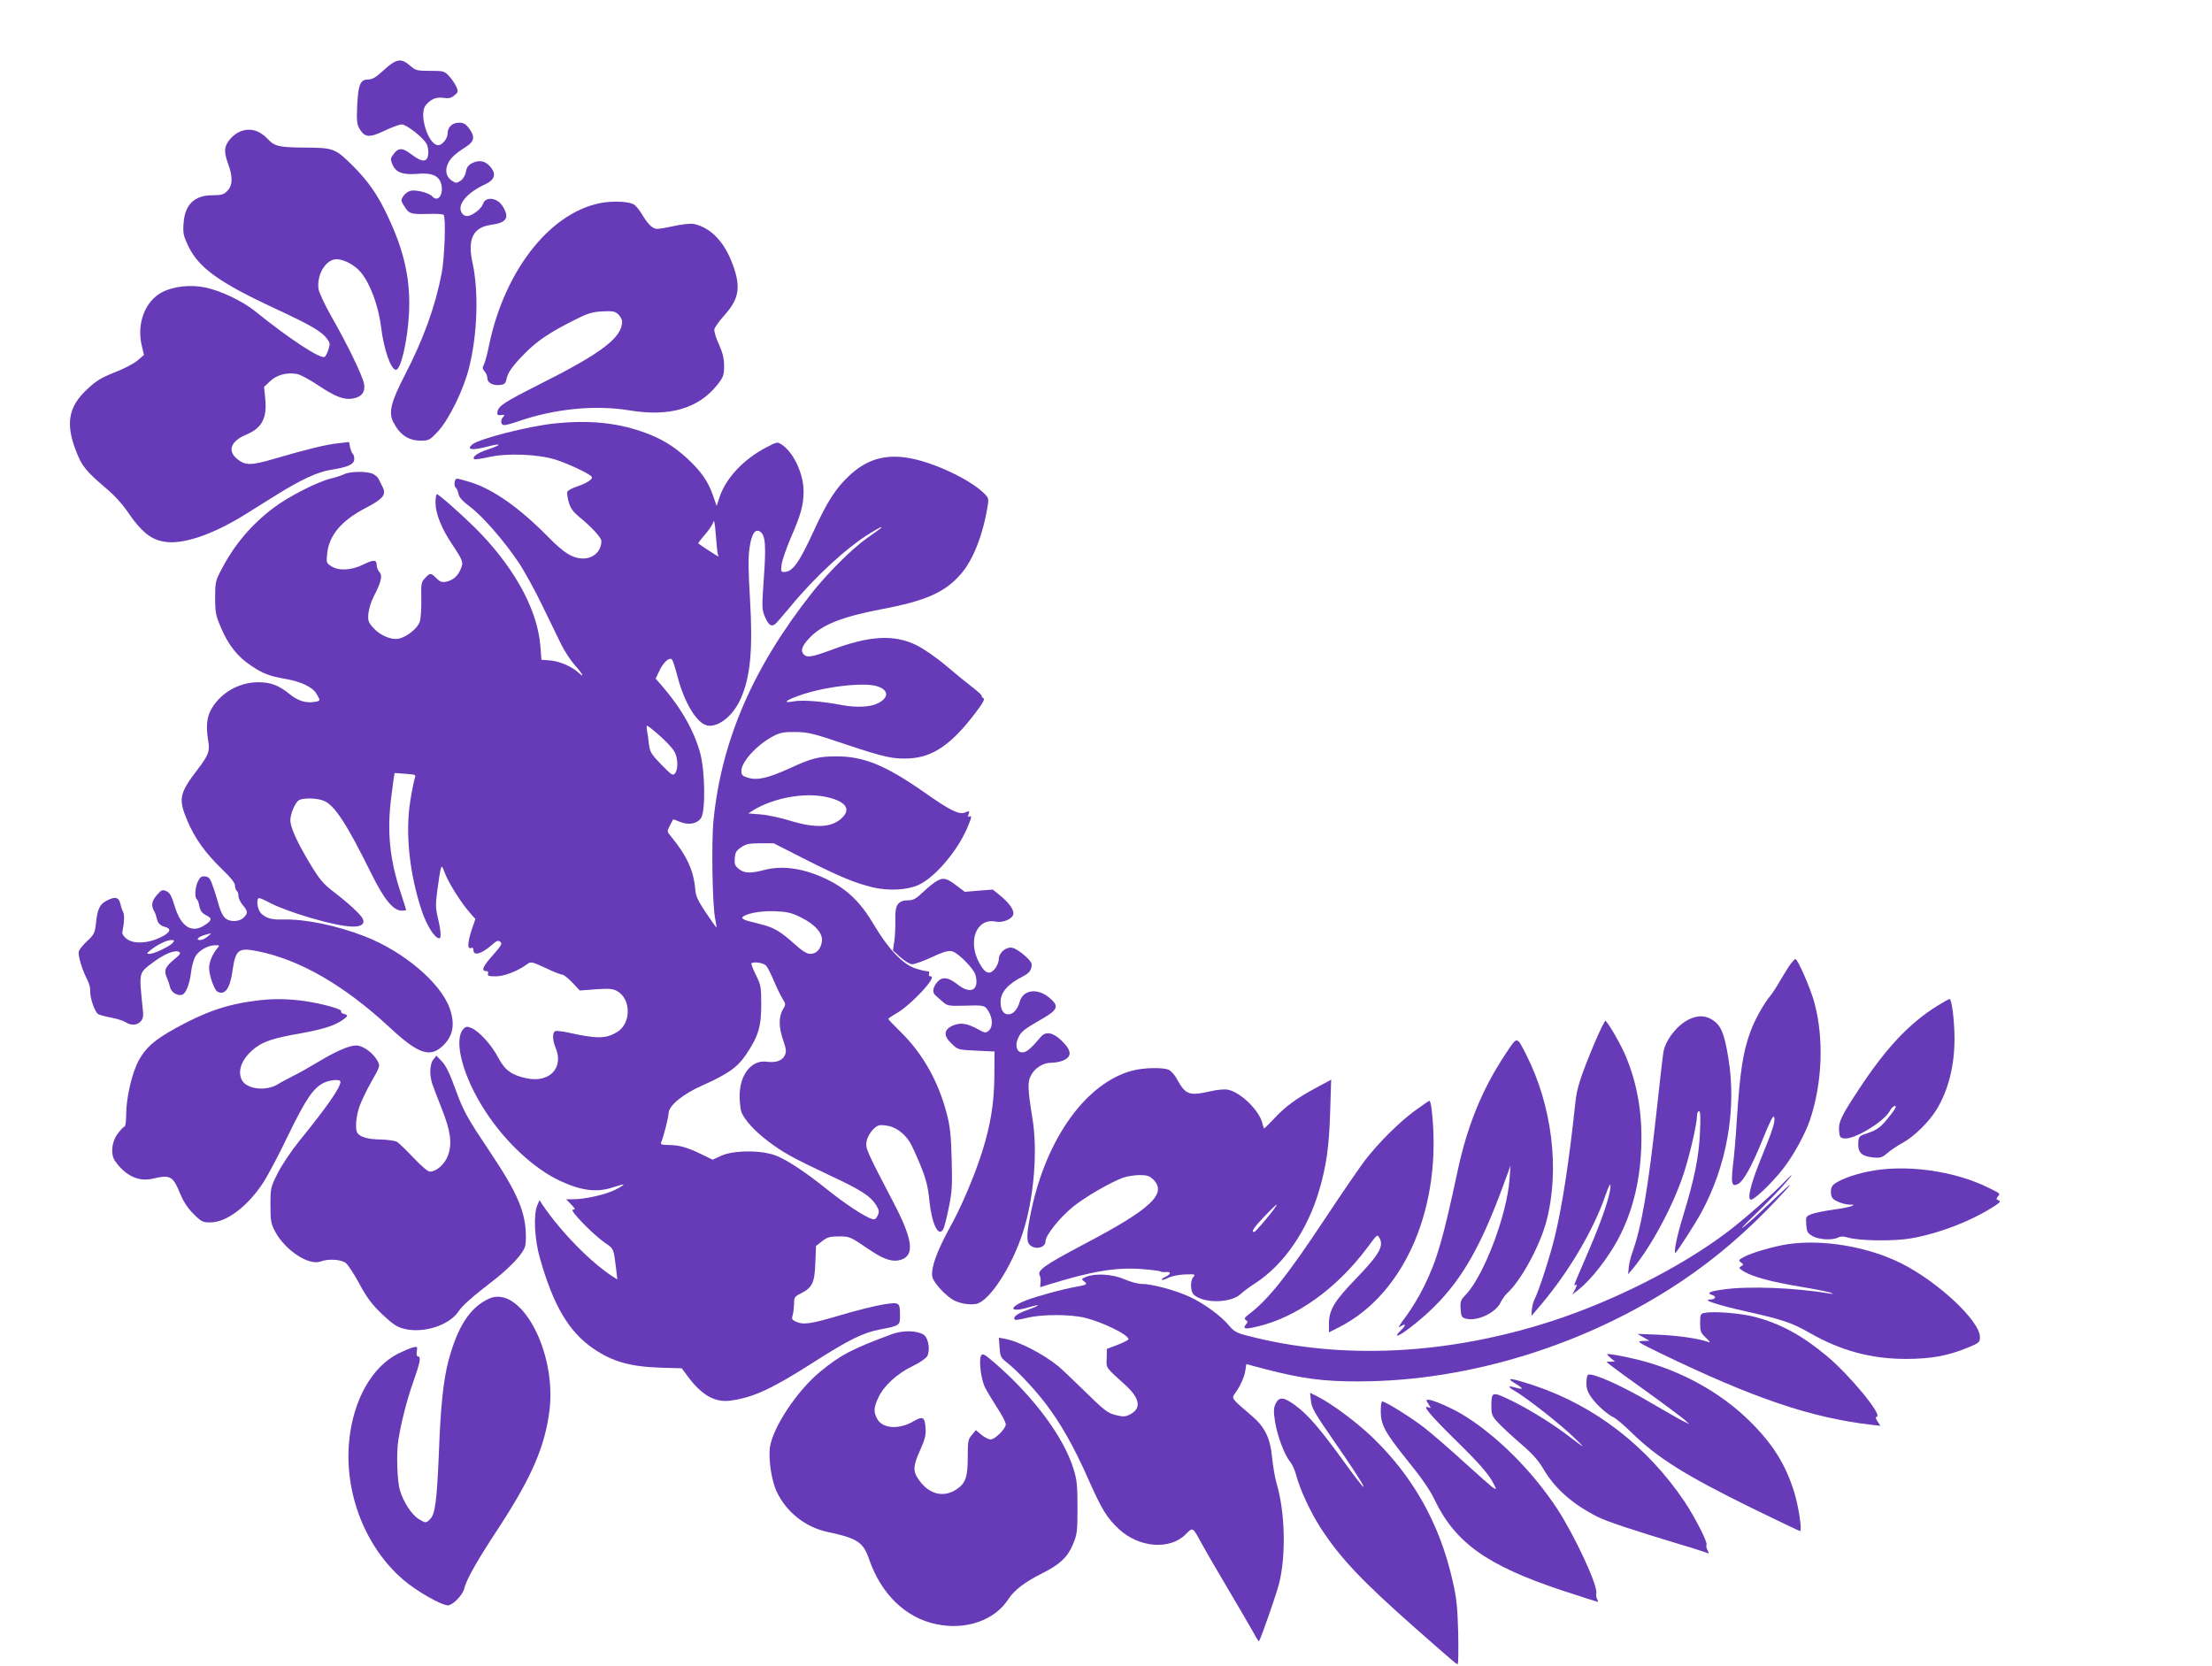
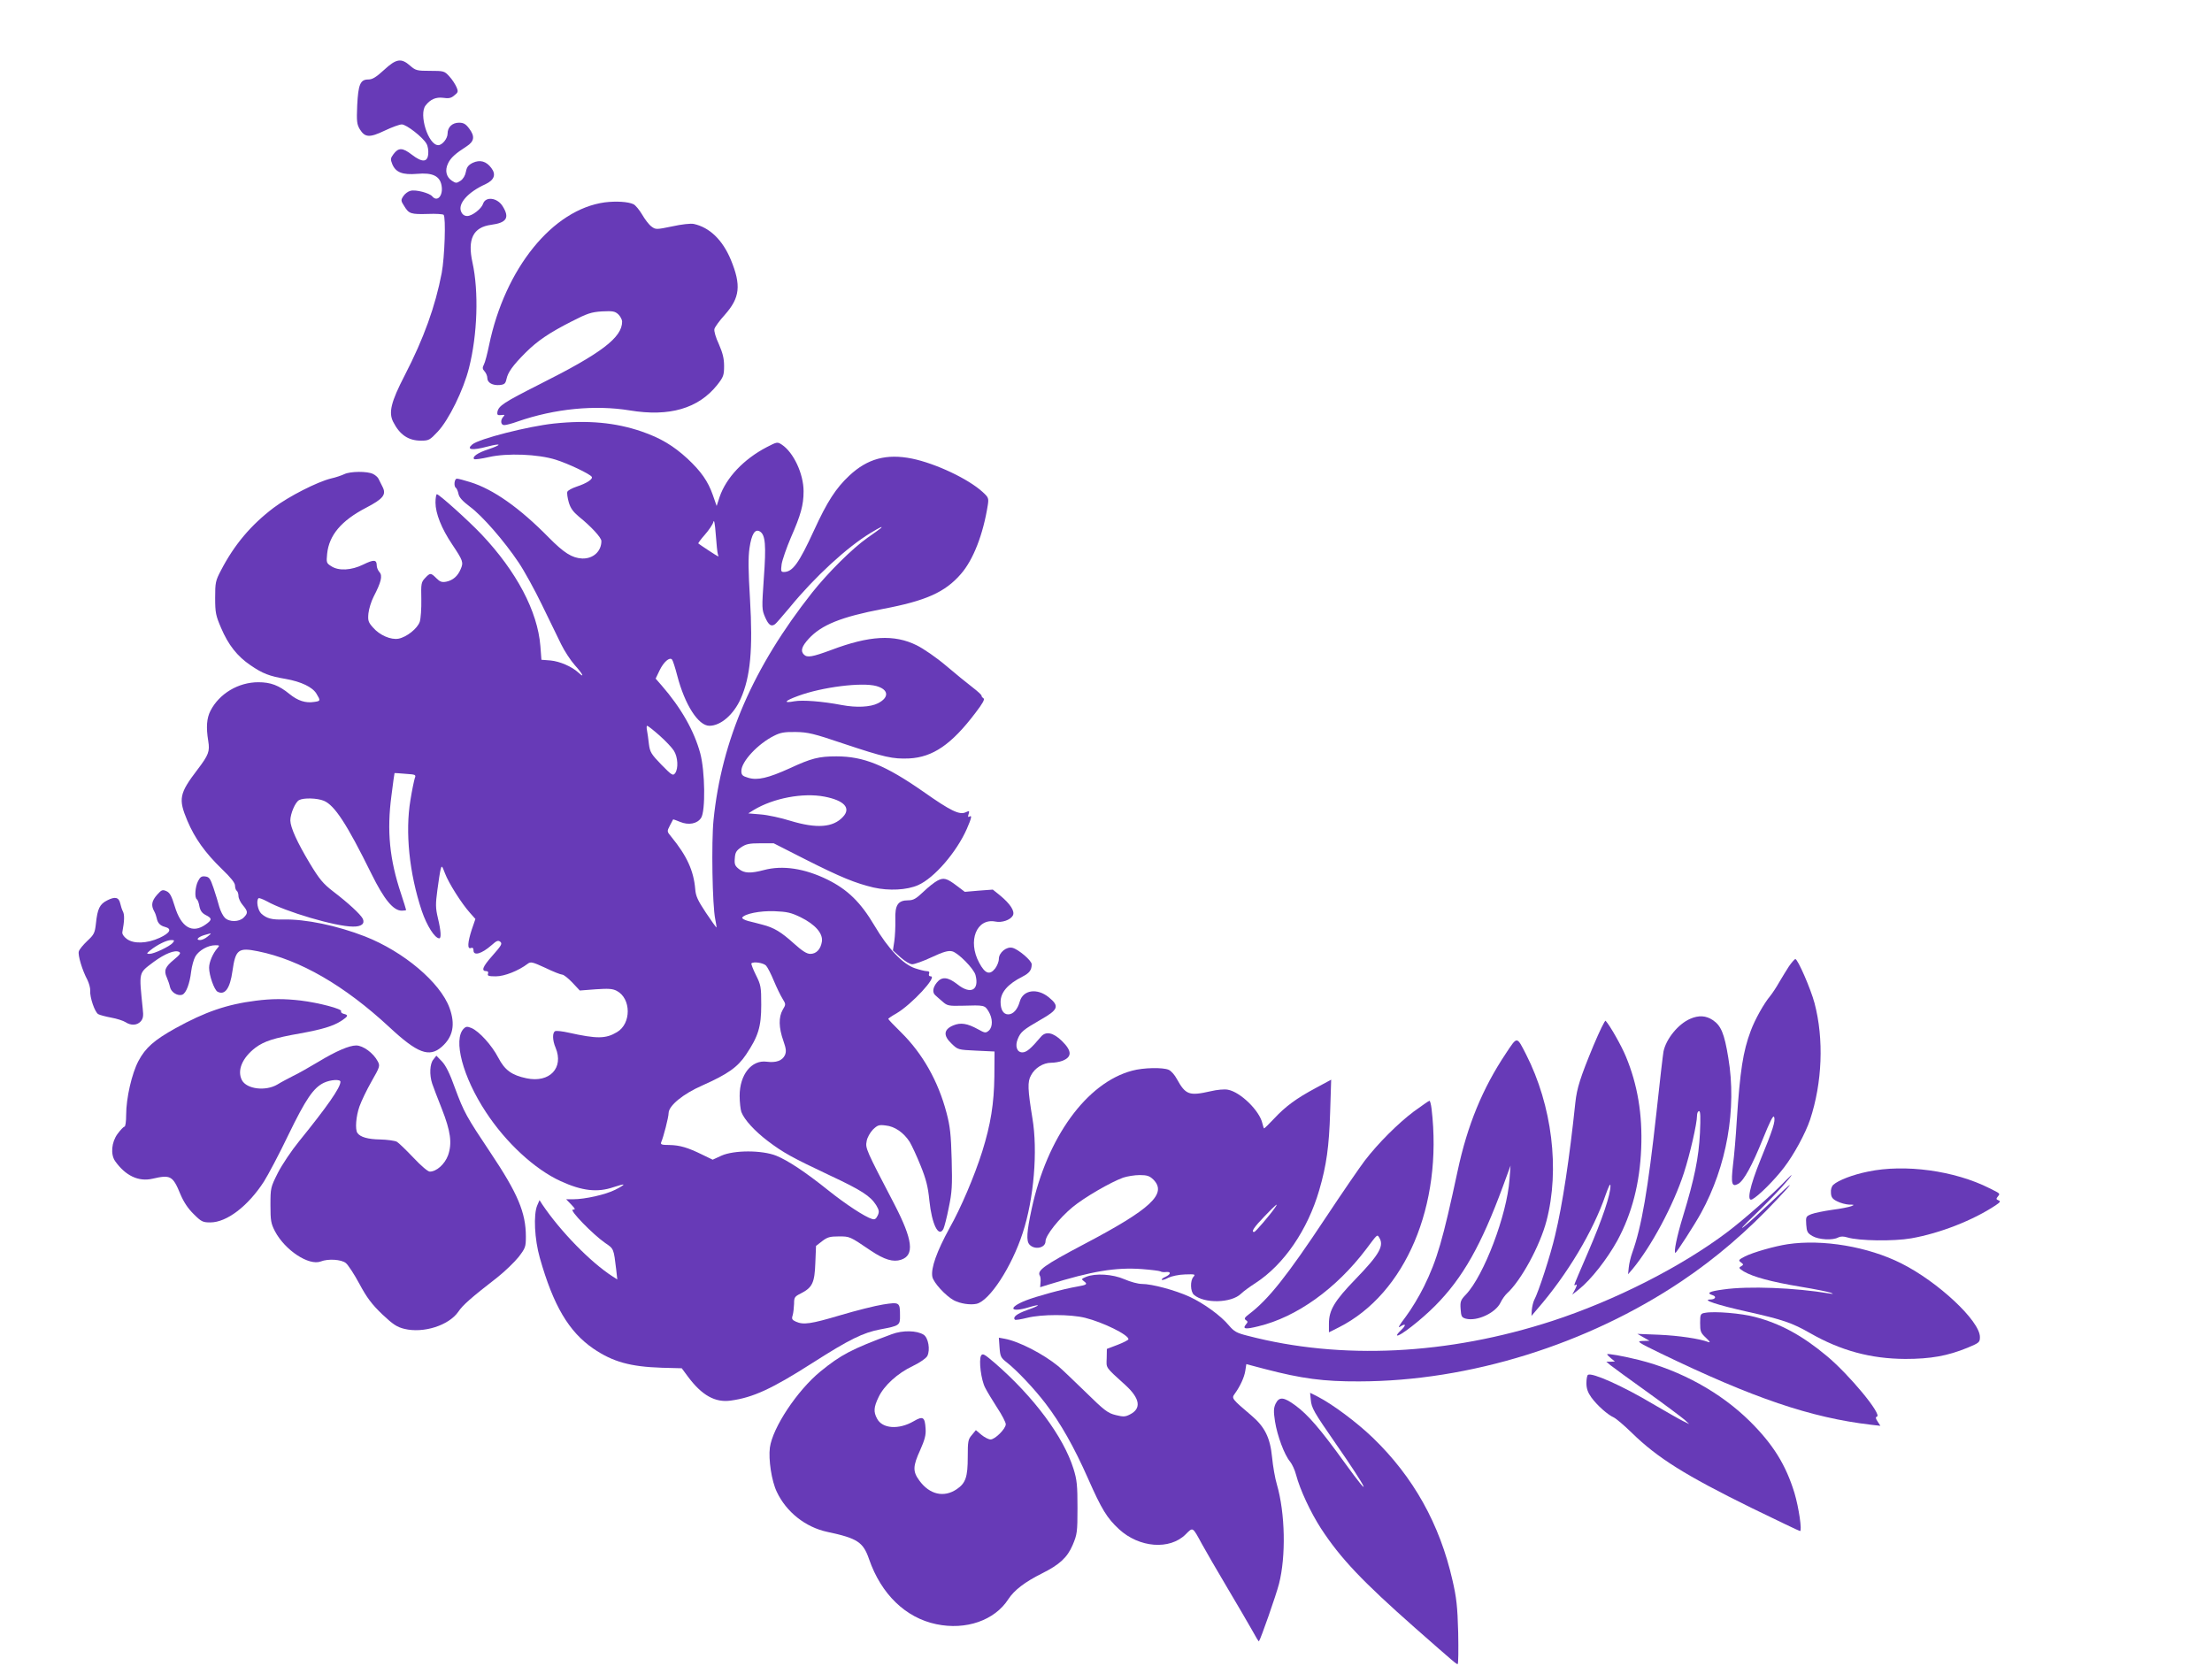
<svg xmlns="http://www.w3.org/2000/svg" version="1.0" width="1280pt" height="964pt" viewBox="0 0 1280 964" preserveAspectRatio="xMidYMid meet">
  <g transform="translate(0,964) scale(0.1,-0.1)" fill="#673ab7" stroke="none">
    <path d="M2222 9235 c-46 -42 -67 -55 -91 -55 -46 0 -58 -28 -64 -150 -4 -92 -2 -109 15 -138 30 -48 56 -50 144 -8 42 20 86 36 99 36 27 0 124 -76 143 -112 8 -13 12 -40 10 -59 -4 -49 -35 -50 -95 -4 -53 41 -77 42 -106 3 -18 -24 -18 -30 -7 -58 20 -48 60 -63 144 -56 88 8 131 -12 141 -67 11 -58 -24 -99 -54 -63 -16 19 -95 40 -125 32 -14 -3 -33 -17 -42 -31 -15 -23 -15 -27 6 -59 26 -43 38 -47 138 -44 44 2 84 -1 89 -5 14 -15 6 -246 -11 -337 -37 -193 -104 -379 -214 -592 -80 -155 -94 -215 -67 -269 38 -75 88 -109 161 -109 45 0 51 3 97 52 64 68 149 241 181 369 49 193 57 442 20 610 -30 136 4 204 108 218 90 12 108 41 67 107 -31 51 -100 59 -114 14 -9 -28 -63 -70 -91 -70 -16 0 -28 8 -35 24 -22 46 38 114 140 160 51 24 63 56 34 94 -29 39 -65 49 -107 30 -26 -13 -35 -25 -40 -52 -4 -22 -16 -42 -31 -52 -23 -15 -27 -15 -50 0 -33 22 -42 60 -22 101 15 32 43 57 107 98 45 29 49 58 15 103 -20 27 -33 34 -59 34 -39 0 -66 -26 -66 -63 0 -29 -31 -67 -54 -67 -58 0 -114 179 -73 230 28 36 60 49 101 44 32 -5 47 -2 65 14 22 17 24 22 12 49 -7 16 -25 44 -41 61 -28 31 -32 32 -111 32 -76 0 -84 2 -116 30 -51 45 -80 41 -151 -25z" />
-     <path d="M1390 8879 c-40 -16 -79 -60 -86 -95 -4 -22 1 -52 15 -89 29 -77 28 -129 -4 -160 -20 -21 -34 -25 -86 -25 -105 0 -160 -54 -167 -165 -4 -54 0 -71 27 -128 60 -126 179 -212 502 -362 212 -99 269 -132 302 -176 17 -23 18 -31 7 -63 -6 -20 -16 -38 -21 -41 -23 -15 -201 101 -404 265 -72 58 -199 118 -285 136 -86 18 -183 8 -250 -26 -102 -52 -152 -186 -118 -317 l11 -47 -37 -32 c-21 -18 -80 -49 -133 -69 -77 -31 -106 -48 -158 -97 -109 -101 -127 -199 -65 -358 35 -90 56 -116 188 -228 34 -29 80 -80 103 -113 89 -132 148 -178 238 -186 108 -10 277 51 461 167 47 29 119 74 160 100 146 92 249 140 324 151 101 16 136 32 136 63 0 14 -4 27 -9 30 -4 3 -11 20 -15 37 l-6 31 -62 -7 c-70 -7 -179 -34 -368 -89 -139 -41 -171 -41 -220 0 -55 47 -33 102 55 139 90 37 121 95 110 206 l-7 70 36 34 c40 37 99 52 158 40 18 -4 72 -33 121 -66 98 -65 149 -85 200 -75 50 9 71 37 64 83 -8 46 -93 223 -189 391 -39 68 -72 140 -75 160 -11 84 43 172 105 172 43 -1 106 -34 140 -76 55 -66 102 -195 117 -315 15 -129 57 -249 86 -249 28 0 66 162 75 316 12 195 -24 365 -121 570 -56 121 -113 204 -199 290 -105 105 -114 109 -281 110 -150 1 -176 7 -215 49 -48 51 -103 67 -160 44z" />
    <path d="M3500 8469 c-302 -41 -578 -382 -670 -827 -10 -49 -23 -99 -30 -112 -9 -17 -9 -25 4 -39 9 -10 16 -27 16 -39 0 -27 31 -44 73 -40 26 3 32 8 38 35 8 38 36 78 110 152 68 68 137 115 267 181 90 46 113 54 175 58 63 3 75 1 95 -17 12 -12 22 -31 22 -42 0 -92 -119 -183 -476 -362 -211 -107 -239 -125 -246 -162 -2 -16 2 -19 22 -17 20 3 23 1 13 -9 -19 -20 -16 -49 5 -49 11 0 45 9 78 21 214 74 446 97 648 64 230 -38 397 11 506 147 36 46 40 56 40 110 0 44 -8 75 -30 126 -18 38 -29 76 -26 88 3 12 30 49 60 82 88 99 96 171 35 319 -48 115 -123 187 -214 207 -17 4 -71 -2 -125 -14 -92 -19 -96 -19 -120 -1 -14 10 -38 41 -54 69 -16 27 -39 55 -50 60 -30 15 -102 19 -166 11z" />
    <path d="M3205 7189 c-149 -16 -433 -88 -472 -121 -37 -31 -1 -36 89 -12 82 21 84 11 4 -16 -62 -20 -96 -44 -82 -57 3 -3 42 2 85 12 106 24 284 17 386 -15 74 -23 199 -83 209 -99 9 -13 -29 -38 -87 -57 -27 -9 -51 -22 -54 -30 -3 -8 1 -35 8 -60 10 -35 26 -56 58 -83 72 -58 131 -122 131 -142 0 -60 -48 -103 -111 -101 -59 3 -105 32 -194 122 -168 171 -321 279 -454 320 -35 11 -69 20 -77 20 -15 0 -20 -45 -5 -54 4 -3 11 -19 14 -34 4 -21 24 -42 66 -74 72 -53 199 -199 282 -323 33 -49 94 -160 135 -245 42 -85 91 -188 111 -228 19 -39 55 -94 79 -121 46 -51 60 -79 22 -44 -39 36 -109 66 -163 71 l-52 4 -6 79 c-16 201 -137 431 -341 647 -75 79 -245 232 -258 232 -4 0 -8 -22 -8 -48 0 -63 35 -151 97 -243 62 -93 66 -103 49 -142 -17 -41 -45 -65 -83 -73 -26 -5 -37 -1 -58 20 -32 32 -36 32 -65 1 -23 -24 -24 -33 -22 -123 1 -53 -3 -111 -9 -130 -13 -39 -76 -89 -123 -98 -44 -8 -109 20 -147 64 -28 31 -31 41 -27 83 3 26 16 69 30 96 43 83 53 121 34 142 -9 10 -16 27 -16 39 0 34 -17 35 -78 5 -69 -34 -143 -38 -186 -9 -27 17 -28 21 -23 71 11 108 82 192 224 266 102 53 120 77 96 123 -9 17 -19 38 -23 46 -4 8 -18 21 -31 27 -32 17 -133 16 -167 -1 -15 -7 -49 -19 -77 -25 -80 -20 -243 -103 -331 -169 -132 -100 -228 -214 -305 -362 -32 -61 -34 -71 -34 -160 0 -86 4 -103 34 -173 42 -99 94 -165 171 -217 70 -48 109 -63 204 -79 89 -16 154 -47 177 -85 25 -41 24 -43 -13 -48 -50 -8 -95 7 -143 46 -61 50 -109 68 -180 68 -116 0 -226 -66 -277 -165 -22 -43 -26 -95 -13 -175 10 -60 2 -81 -61 -164 -107 -140 -113 -171 -60 -297 43 -102 103 -186 200 -280 52 -50 76 -80 76 -96 0 -13 5 -27 10 -30 5 -3 10 -17 10 -30 0 -13 11 -37 25 -53 30 -36 31 -46 5 -72 -26 -26 -83 -27 -109 -1 -11 11 -25 39 -32 63 -6 24 -21 72 -33 108 -19 56 -25 65 -48 68 -21 3 -30 -3 -42 -27 -17 -33 -21 -96 -7 -105 5 -3 12 -22 15 -41 5 -25 15 -39 36 -50 38 -19 38 -28 0 -55 -77 -55 -142 -17 -179 106 -18 59 -28 78 -48 87 -23 10 -28 8 -54 -21 -31 -35 -36 -61 -17 -95 7 -12 13 -31 15 -41 5 -27 20 -43 48 -50 42 -11 29 -35 -31 -63 -74 -34 -152 -36 -191 -6 -17 13 -27 28 -25 39 12 64 13 99 4 118 -6 11 -13 33 -16 47 -8 37 -30 42 -75 19 -44 -22 -57 -48 -66 -135 -6 -54 -11 -64 -50 -100 -23 -22 -46 -49 -49 -61 -6 -21 19 -107 50 -165 9 -19 17 -46 16 -62 -3 -38 27 -126 47 -136 9 -5 43 -14 75 -20 33 -6 70 -18 82 -26 32 -21 67 -19 88 4 14 16 17 31 12 73 -22 219 -26 204 64 272 64 47 123 71 147 57 11 -6 4 -16 -30 -44 -51 -42 -60 -63 -42 -103 7 -16 16 -42 19 -57 7 -30 45 -53 71 -43 22 8 43 64 51 133 4 32 15 72 25 89 21 35 73 64 115 64 25 0 26 -1 12 -17 -27 -31 -48 -81 -48 -113 0 -45 30 -129 49 -139 42 -22 72 18 86 119 18 126 34 138 148 115 243 -49 500 -198 759 -438 164 -153 232 -178 304 -115 66 58 80 130 45 226 -54 147 -265 325 -489 413 -162 63 -344 101 -473 98 -66 -2 -96 6 -127 34 -20 19 -31 75 -16 89 3 3 24 -5 47 -17 108 -61 400 -147 499 -147 50 -1 71 17 57 46 -14 26 -83 90 -172 158 -57 44 -79 70 -135 163 -73 122 -111 206 -112 247 0 39 29 107 51 118 26 14 104 12 143 -4 62 -26 132 -132 275 -422 74 -150 127 -214 176 -214 14 0 25 2 25 4 0 3 -13 44 -29 93 -67 200 -83 364 -56 568 9 71 17 130 18 131 1 1 30 -1 64 -4 59 -4 61 -5 53 -26 -4 -13 -16 -69 -25 -126 -31 -185 -7 -423 66 -642 29 -85 75 -158 101 -158 12 0 10 42 -8 117 -14 59 -14 81 -3 163 7 52 15 106 19 120 6 23 8 21 25 -24 21 -56 95 -173 144 -228 l32 -36 -21 -61 c-24 -74 -27 -116 -5 -107 10 4 15 -1 15 -14 0 -33 47 -20 104 30 30 27 39 30 51 20 13 -11 6 -22 -46 -81 -57 -64 -66 -89 -34 -89 9 0 12 -6 9 -15 -5 -12 4 -15 45 -15 50 0 131 32 185 73 17 13 28 10 102 -24 45 -22 89 -39 97 -39 9 0 35 -21 59 -46 l43 -46 91 7 c74 5 98 4 123 -9 84 -44 85 -190 1 -239 -65 -39 -116 -39 -279 -3 -35 8 -70 12 -78 9 -17 -7 -17 -52 2 -96 49 -117 -35 -205 -168 -177 -86 18 -126 47 -164 120 -37 71 -110 152 -155 171 -24 10 -32 9 -44 -3 -64 -63 -6 -281 128 -484 116 -177 283 -331 432 -399 124 -57 213 -67 306 -35 30 10 56 17 58 15 2 -2 -19 -16 -48 -30 -55 -28 -175 -55 -243 -55 l-41 0 29 -30 c25 -26 26 -30 10 -30 -24 0 116 -144 187 -193 50 -34 49 -31 64 -156 l6 -55 -28 18 c-126 81 -301 260 -406 416 l-16 25 -13 -30 c-23 -53 -16 -197 15 -305 78 -275 167 -426 309 -524 113 -77 214 -105 397 -111 l115 -3 37 -50 c80 -107 157 -150 247 -137 130 18 238 68 476 220 210 134 289 173 389 192 111 21 115 23 114 81 0 76 -3 78 -98 63 -45 -7 -156 -35 -247 -62 -172 -51 -214 -57 -258 -37 -22 10 -25 16 -18 37 4 14 7 44 8 66 0 37 3 42 39 60 67 34 80 62 84 176 l4 99 36 28 c30 23 45 27 96 27 64 0 62 1 186 -83 78 -52 129 -67 174 -52 79 26 68 115 -38 320 -166 318 -169 326 -161 366 3 21 20 50 36 67 27 26 35 29 74 24 53 -5 105 -42 139 -95 12 -20 41 -82 63 -137 32 -79 43 -122 51 -203 14 -136 53 -216 81 -164 5 10 20 66 31 123 19 90 21 127 17 279 -4 145 -9 192 -30 271 -48 182 -138 342 -263 465 -41 40 -74 75 -74 78 0 2 21 17 48 32 88 52 238 214 198 214 -10 0 -13 6 -10 15 4 10 0 15 -13 15 -11 0 -42 8 -69 17 -70 24 -155 113 -234 247 -80 135 -155 208 -272 266 -133 65 -260 84 -368 55 -76 -20 -113 -19 -144 6 -23 18 -27 28 -24 62 2 34 9 45 37 64 28 19 47 23 111 23 l77 0 185 -94 c204 -103 288 -137 393 -162 89 -20 193 -15 258 14 93 41 222 190 282 326 27 62 31 81 14 70 -8 -4 -9 0 -4 15 6 19 4 20 -18 10 -35 -16 -87 9 -243 119 -221 154 -346 205 -504 205 -102 0 -145 -11 -270 -69 -126 -57 -187 -71 -240 -55 -34 10 -40 16 -40 40 0 54 96 157 189 203 37 19 61 23 126 22 70 -1 104 -9 275 -67 240 -80 286 -90 381 -86 137 7 245 81 383 263 43 56 56 80 47 85 -7 5 -12 11 -11 15 1 4 -23 26 -53 49 -30 23 -99 79 -153 125 -54 46 -131 99 -170 118 -129 64 -273 56 -493 -27 -111 -41 -140 -46 -159 -27 -21 21 -13 47 28 92 74 80 187 126 428 172 250 47 361 97 452 202 72 82 129 229 156 399 6 40 4 45 -30 76 -83 76 -272 165 -408 193 -148 30 -258 0 -363 -98 -78 -73 -128 -150 -205 -318 -87 -189 -123 -240 -174 -240 -17 0 -18 5 -13 45 4 25 28 94 53 153 58 132 74 189 74 269 0 101 -58 225 -126 270 -26 17 -28 16 -88 -15 -132 -69 -234 -176 -272 -288 l-17 -52 -22 63 c-28 80 -68 137 -147 211 -82 75 -155 119 -265 157 -152 52 -311 67 -508 46z m949 -756 c3 -7 4 -13 2 -13 -4 0 -107 68 -115 75 -2 2 15 25 38 51 23 26 45 59 49 73 4 18 9 -6 14 -73 4 -55 9 -105 12 -113z m941 149 c-6 -5 -39 -29 -75 -54 -87 -61 -229 -202 -321 -318 -340 -431 -523 -851 -570 -1315 -13 -129 -7 -496 10 -575 5 -25 8 -46 7 -47 -1 -2 -29 37 -61 85 -47 71 -59 96 -62 137 -9 106 -48 192 -138 302 -26 31 -26 32 -9 65 9 18 18 34 19 36 1 1 19 -5 40 -14 50 -21 100 -11 122 23 26 39 23 270 -5 374 -35 129 -110 262 -224 393 l-34 39 23 48 c23 48 58 79 72 62 4 -4 18 -46 30 -93 44 -169 122 -290 186 -290 66 0 140 65 181 156 57 128 71 287 54 577 -10 164 -11 240 -3 295 12 82 32 114 61 96 31 -20 36 -79 22 -269 -12 -176 -12 -182 8 -228 20 -45 35 -55 57 -39 6 4 44 48 85 97 145 177 332 349 468 431 54 33 76 43 57 26z m-24 -912 c72 -20 76 -66 9 -100 -44 -22 -124 -26 -209 -10 -115 22 -227 30 -273 22 -69 -13 -59 2 21 31 138 51 368 80 452 57z m-1255 -286 c35 -31 73 -71 84 -89 23 -37 26 -102 7 -129 -13 -17 -19 -13 -80 49 -59 61 -66 73 -72 119 -3 28 -8 63 -11 79 -3 15 -3 27 1 27 4 0 36 -25 71 -56z m955 -354 c114 -22 155 -66 107 -117 -57 -62 -152 -69 -304 -23 -54 17 -132 34 -172 37 l-72 6 32 20 c113 68 284 101 409 77z m-138 -698 c85 -42 130 -94 123 -141 -7 -44 -32 -71 -67 -71 -21 0 -47 17 -96 61 -72 65 -114 91 -181 108 -23 6 -60 16 -82 21 -22 6 -38 15 -35 20 14 22 102 40 186 37 74 -3 96 -8 152 -35z m-3432 -112 c-13 -11 -32 -20 -43 -20 -28 0 -12 18 25 29 45 13 45 13 18 -9z m-202 -37 c-18 -20 -107 -63 -134 -63 -18 0 -18 2 5 21 40 32 93 58 119 59 21 0 22 -2 10 -17z m3434 -131 c9 -10 29 -49 45 -88 16 -38 38 -84 50 -103 20 -33 20 -33 1 -65 -24 -42 -23 -103 4 -179 16 -46 18 -62 9 -83 -15 -32 -51 -45 -105 -38 -88 12 -157 -75 -157 -197 0 -37 5 -80 10 -94 17 -45 78 -111 153 -168 90 -68 139 -95 357 -198 186 -87 236 -120 270 -173 17 -29 19 -38 9 -60 -10 -20 -17 -25 -33 -20 -41 12 -152 85 -251 164 -136 109 -235 174 -303 202 -83 33 -245 33 -318 0 l-50 -23 -60 29 c-83 41 -130 55 -191 56 -44 0 -52 3 -47 16 13 29 43 145 43 169 1 43 84 111 196 160 146 65 203 105 252 178 71 106 88 161 88 288 0 104 -2 115 -31 173 -17 34 -28 64 -26 67 13 12 70 3 85 -13z" />
    <path d="M5425 4544 c-16 -8 -53 -37 -81 -64 -43 -41 -59 -50 -88 -50 -60 0 -78 -27 -75 -113 1 -40 -2 -96 -6 -124 l-8 -53 44 -40 c26 -23 54 -40 68 -40 13 0 64 18 113 41 66 31 95 39 117 34 34 -7 127 -101 136 -138 23 -88 -29 -114 -105 -53 -55 43 -90 46 -119 10 -24 -30 -27 -58 -8 -74 6 -6 25 -22 41 -36 27 -24 35 -26 115 -24 128 4 129 3 151 -32 25 -41 26 -90 2 -112 -18 -15 -22 -15 -63 8 -62 34 -100 40 -143 22 -55 -23 -59 -58 -11 -104 38 -37 38 -37 144 -42 l106 -5 -1 -145 c-2 -156 -21 -276 -70 -433 -46 -145 -123 -326 -190 -445 -73 -133 -108 -231 -99 -280 6 -34 77 -111 125 -137 37 -19 94 -28 131 -20 75 17 203 213 267 410 65 198 88 475 56 665 -27 166 -29 210 -8 247 22 43 71 73 117 73 20 0 48 5 64 11 57 22 57 57 -2 115 -50 49 -93 58 -121 25 -59 -70 -84 -91 -108 -91 -32 0 -44 37 -26 79 16 39 31 52 130 109 104 59 112 79 50 130 -68 56 -150 44 -169 -24 -13 -46 -38 -74 -67 -74 -28 0 -44 27 -44 72 0 55 41 103 126 146 41 21 54 38 54 72 0 21 -76 86 -111 95 -35 9 -79 -28 -79 -64 0 -16 -10 -40 -21 -55 -32 -41 -59 -31 -93 33 -68 126 -15 259 94 238 37 -8 87 9 101 35 13 24 -14 67 -75 117 l-41 33 -81 -6 -81 -7 -45 34 c-59 45 -77 50 -113 31z" />
    <path d="M10352 4048 c-15 -24 -41 -65 -57 -93 -15 -27 -39 -63 -51 -78 -37 -44 -89 -137 -113 -202 -45 -120 -62 -231 -81 -520 -5 -88 -15 -204 -22 -258 -12 -107 -7 -128 30 -108 32 17 81 106 143 260 41 101 60 140 65 127 9 -23 -7 -73 -78 -246 -63 -155 -83 -249 -48 -230 36 19 129 112 183 183 57 74 124 197 151 277 71 214 81 467 26 675 -22 83 -97 255 -111 255 -4 0 -21 -19 -37 -42z" />
    <path d="M1480 3849 c-167 -21 -294 -65 -464 -159 -124 -69 -174 -113 -215 -190 -38 -72 -71 -214 -71 -312 0 -38 -4 -68 -10 -68 -5 0 -23 -19 -40 -42 -35 -48 -41 -118 -14 -157 60 -85 136 -121 217 -102 104 24 117 17 161 -90 19 -45 44 -83 77 -115 44 -44 53 -48 96 -48 95 0 218 94 310 236 24 38 89 160 142 271 101 208 145 272 205 301 38 18 96 22 96 6 0 -34 -77 -144 -239 -344 -44 -54 -99 -136 -123 -183 -42 -84 -43 -87 -43 -187 0 -90 3 -106 26 -151 58 -110 196 -201 265 -175 43 17 119 12 145 -9 13 -10 49 -65 79 -121 43 -80 71 -117 131 -175 64 -60 85 -74 129 -85 111 -27 257 20 312 99 26 39 74 81 226 199 44 35 99 88 123 118 39 51 42 58 42 118 0 139 -47 250 -205 486 -139 208 -153 233 -205 373 -30 85 -54 132 -76 155 l-32 33 -17 -22 c-21 -24 -24 -89 -7 -140 6 -19 31 -83 55 -144 52 -132 61 -200 37 -270 -19 -52 -67 -95 -106 -95 -11 0 -50 33 -95 81 -42 44 -85 86 -96 92 -12 6 -55 12 -96 13 -71 1 -116 14 -132 38 -14 21 -8 96 12 153 11 31 42 96 70 145 48 84 50 90 36 116 -25 48 -85 92 -125 92 -40 0 -117 -33 -216 -93 -55 -33 -122 -71 -150 -84 -27 -14 -68 -35 -90 -49 -68 -40 -177 -27 -205 25 -29 56 1 129 78 188 51 38 107 56 260 83 127 23 190 42 238 73 39 26 42 33 13 40 -12 3 -18 10 -15 15 8 13 -128 49 -234 62 -96 11 -166 11 -260 -1z" />
-     <path d="M11210 3819 c-163 -102 -295 -242 -453 -482 -103 -156 -119 -190 -115 -240 3 -38 6 -42 31 -45 58 -7 231 98 263 160 8 15 21 28 30 28 10 0 1 -19 -30 -57 -51 -66 -73 -82 -136 -103 -43 -14 -45 -17 -47 -57 -2 -53 20 -74 85 -81 43 -4 53 -1 83 25 19 16 58 43 88 59 67 36 155 123 199 196 67 112 102 251 102 407 0 103 -16 232 -29 230 -3 0 -35 -18 -71 -40z" />
    <path d="M9780 3744 c-69 -30 -139 -116 -154 -189 -3 -16 -22 -176 -41 -355 -49 -444 -85 -657 -140 -810 -9 -25 -18 -63 -20 -85 l-4 -39 25 29 c110 132 238 372 298 557 36 111 76 287 76 332 0 14 5 26 12 26 8 0 9 -34 5 -127 -7 -142 -32 -265 -98 -481 -36 -117 -55 -212 -44 -212 6 0 112 164 148 230 149 271 208 603 158 899 -23 141 -42 186 -90 218 -39 26 -81 29 -131 7z" />
    <path d="M9221 3590 c-77 -186 -96 -247 -105 -330 -34 -323 -74 -590 -117 -768 -26 -113 -96 -329 -122 -377 -5 -11 -11 -35 -13 -55 l-2 -35 34 40 c173 199 323 450 395 660 18 51 28 70 28 54 2 -49 -47 -194 -128 -382 -45 -103 -81 -189 -81 -192 0 -4 5 -3 11 1 6 3 3 -8 -6 -26 l-17 -32 39 31 c70 56 163 175 222 282 84 155 130 331 138 534 8 196 -21 369 -89 532 -25 61 -92 179 -117 206 -4 4 -35 -60 -70 -143z" />
    <path d="M8714 3544 c-135 -202 -223 -416 -279 -679 -86 -401 -119 -515 -195 -670 -27 -55 -74 -133 -105 -174 -41 -54 -49 -70 -31 -57 33 21 34 7 1 -24 -14 -13 -23 -25 -21 -28 11 -10 140 90 221 172 160 161 267 352 392 691 l44 120 -6 -80 c-15 -206 -148 -556 -252 -666 -31 -32 -34 -41 -31 -84 3 -43 6 -49 30 -56 65 -17 172 33 201 93 9 19 26 43 37 53 81 73 191 275 229 420 78 298 32 668 -118 963 -55 107 -50 107 -117 6z" />
    <path d="M6551 3444 c-263 -70 -492 -386 -581 -799 -29 -134 -32 -186 -13 -207 30 -33 93 -20 93 19 0 34 79 133 156 197 69 57 221 145 293 171 24 8 67 15 96 15 43 0 57 -5 79 -26 81 -82 -13 -170 -401 -374 -233 -123 -275 -153 -255 -184 3 -6 5 -23 3 -38 l-2 -27 48 15 c252 78 388 101 541 90 52 -4 100 -10 106 -13 6 -4 21 -6 34 -4 30 3 28 -13 -4 -28 -15 -6 -24 -14 -21 -17 3 -3 20 2 38 12 19 9 60 18 96 19 58 2 62 1 49 -14 -20 -22 -18 -86 3 -104 60 -52 216 -48 272 6 13 13 51 41 84 62 165 107 302 308 369 538 42 144 57 253 63 450 l6 189 -89 -48 c-112 -60 -175 -106 -242 -178 -29 -31 -55 -56 -57 -56 -2 0 -6 13 -10 29 -16 73 -127 182 -200 195 -19 4 -63 0 -100 -9 -124 -28 -144 -21 -195 71 -12 23 -33 47 -47 53 -33 15 -147 13 -212 -5z m826 -794 c-29 -42 -112 -139 -119 -139 -21 -2 -2 27 59 90 67 70 85 84 60 49z" />
    <path d="M8180 3207 c-90 -68 -205 -182 -283 -284 -26 -34 -128 -182 -226 -330 -224 -338 -331 -472 -441 -556 -28 -21 -32 -28 -21 -36 12 -8 13 -12 1 -25 -22 -27 -4 -30 72 -11 221 53 450 217 624 447 65 87 63 85 74 68 31 -48 4 -97 -134 -240 -125 -129 -156 -182 -156 -260 l0 -50 58 29 c385 195 602 706 536 1264 -3 26 -9 47 -12 47 -4 0 -45 -29 -92 -63z" />
    <path d="M10809 2860 c-89 -18 -171 -50 -200 -76 -10 -9 -16 -27 -14 -47 1 -25 9 -36 36 -49 19 -10 50 -18 69 -19 31 0 32 -1 13 -9 -13 -5 -62 -15 -110 -21 -49 -7 -103 -18 -121 -25 -32 -13 -33 -15 -30 -61 3 -41 7 -49 36 -66 36 -21 117 -26 149 -8 14 7 31 7 54 0 66 -20 267 -23 369 -5 165 29 357 104 488 191 27 18 30 24 16 29 -13 5 -14 9 -4 21 15 19 18 16 -48 49 -202 102 -490 141 -703 96z" />
    <path d="M10329 2804 c-68 -72 -241 -224 -334 -294 -268 -202 -651 -396 -1012 -514 -605 -197 -1223 -227 -1763 -86 -64 16 -79 25 -108 59 -47 57 -146 129 -231 168 -82 37 -214 73 -274 73 -21 0 -66 12 -100 27 -69 30 -168 36 -222 14 -28 -12 -29 -13 -12 -26 22 -16 15 -21 -38 -30 -83 -14 -239 -57 -300 -81 -105 -42 -90 -72 19 -39 74 22 67 11 -10 -16 -61 -22 -85 -41 -71 -56 4 -3 35 2 71 11 85 21 249 21 335 0 104 -26 251 -98 251 -124 0 -4 -28 -19 -62 -32 l-63 -24 -1 -54 c-2 -59 -10 -48 109 -156 84 -77 93 -135 26 -169 -27 -14 -38 -15 -82 -4 -46 11 -65 25 -177 135 -69 67 -138 133 -155 147 -88 72 -229 145 -312 160 l-33 6 4 -57 c4 -52 7 -59 43 -87 57 -45 157 -150 224 -238 87 -114 164 -250 245 -433 79 -179 110 -229 179 -293 117 -108 294 -122 386 -30 43 43 39 45 94 -56 21 -38 86 -151 145 -250 59 -99 124 -211 145 -248 20 -37 38 -67 40 -65 10 12 99 266 116 332 41 160 36 409 -12 575 -11 36 -23 107 -28 158 -11 113 -42 176 -120 242 -113 96 -115 99 -97 124 32 44 56 96 62 134 l6 39 106 -28 c215 -56 340 -73 547 -72 638 1 1321 214 1866 580 198 133 380 289 554 475 106 112 94 108 -30 -11 -66 -63 -140 -131 -165 -150 -25 -19 1 9 57 63 56 54 129 129 163 167 66 74 78 95 19 34z" />
    <path d="M10345 2440 c-74 -11 -201 -47 -248 -71 -37 -19 -39 -23 -23 -34 16 -12 16 -14 1 -23 -15 -8 -13 -12 16 -30 53 -31 158 -60 327 -88 85 -14 164 -30 176 -35 17 -7 16 -8 -9 -4 -198 33 -467 44 -612 23 -83 -11 -101 -21 -63 -33 25 -8 16 -25 -13 -25 -53 -1 41 -32 211 -70 210 -47 262 -65 367 -125 177 -101 350 -148 550 -149 146 0 244 17 361 65 67 28 71 31 71 62 0 93 -243 320 -455 426 -193 97 -455 141 -657 111z" />
-     <path d="M2830 2125 c-110 -50 -182 -161 -235 -360 -29 -110 -45 -258 -55 -525 -12 -288 -22 -362 -51 -391 -24 -24 -26 -24 -67 1 -40 25 -88 98 -108 167 -16 53 -21 218 -9 289 17 106 51 238 86 336 40 113 47 148 28 148 -7 0 -10 12 -7 30 4 27 3 29 -21 23 -14 -3 -52 -19 -85 -35 -153 -77 -261 -267 -285 -502 -31 -303 92 -620 314 -809 75 -65 220 -147 257 -147 27 0 85 59 94 96 13 54 72 158 194 344 196 299 274 479 300 691 40 342 -168 725 -350 644z" />
    <path d="M9868 2043 c-28 -4 -30 -9 -30 -58 0 -51 3 -58 35 -88 22 -21 26 -28 12 -23 -50 19 -170 37 -285 42 l-125 5 35 -20 35 -20 -40 -1 c-37 -1 -31 -6 105 -72 536 -259 868 -372 1218 -413 l53 -6 -16 25 c-12 18 -13 25 -4 28 32 11 -161 244 -290 351 -142 119 -270 188 -416 226 -77 21 -234 34 -287 24z" />
    <path d="M5160 1919 c-234 -87 -294 -119 -413 -216 -134 -110 -276 -324 -292 -440 -9 -69 10 -194 40 -256 55 -117 166 -205 293 -232 174 -37 207 -59 241 -158 70 -202 211 -339 389 -376 172 -36 338 22 417 145 34 52 95 99 195 149 102 51 146 92 177 164 26 62 28 74 28 216 0 129 -3 161 -23 225 -58 186 -231 418 -456 613 -61 52 -70 57 -79 42 -14 -26 0 -141 24 -186 11 -22 42 -73 69 -115 28 -42 50 -85 50 -96 0 -26 -62 -88 -88 -88 -11 0 -35 12 -53 27 l-32 27 -23 -28 c-22 -25 -24 -36 -24 -128 0 -115 -12 -151 -64 -186 -74 -50 -157 -31 -216 50 -39 53 -38 83 5 177 26 59 34 87 31 124 -4 67 -15 74 -68 43 -87 -51 -183 -44 -213 15 -21 39 -19 66 9 124 31 66 109 138 198 180 42 20 77 45 84 58 18 36 6 105 -21 123 -39 25 -122 27 -185 3z" />
    <path d="M9300 1803 c0 -3 10 -13 23 -24 l22 -18 -25 -1 -25 0 25 -21 c14 -11 109 -81 213 -155 103 -74 200 -147 215 -160 l27 -25 -35 17 c-19 9 -99 55 -178 101 -171 102 -350 182 -373 167 -5 -3 -9 -24 -9 -48 0 -31 8 -54 28 -82 34 -47 95 -101 131 -117 14 -7 60 -46 102 -87 150 -147 310 -247 696 -437 150 -73 275 -133 279 -133 13 0 -7 136 -32 220 -50 163 -123 281 -258 415 -169 167 -399 294 -642 355 -92 23 -184 39 -184 33z" />
-     <path d="M8768 1634 c50 -30 50 -38 2 -24 -47 13 -48 6 -3 -20 68 -40 256 -187 333 -261 83 -79 82 -79 -42 15 -101 75 -246 162 -344 206 -78 36 -84 33 -84 -47 0 -47 4 -58 37 -94 20 -22 78 -76 130 -121 69 -59 104 -98 133 -147 67 -115 169 -205 315 -279 57 -28 195 -74 480 -160 72 -21 138 -43 149 -47 16 -7 17 -6 7 14 -7 12 -9 26 -6 31 8 13 -65 157 -127 250 -215 319 -516 553 -867 671 -138 46 -175 50 -113 13z" />
    <path d="M7585 1540 c4 -48 17 -70 145 -255 185 -266 222 -346 50 -108 -140 194 -211 276 -283 329 -69 51 -95 53 -116 10 -11 -25 -12 -43 -3 -102 13 -82 54 -193 87 -232 12 -15 28 -49 35 -77 23 -87 84 -217 144 -310 113 -173 238 -305 545 -576 233 -205 238 -209 246 -209 4 0 5 82 3 183 -4 150 -10 203 -33 302 -74 326 -226 598 -461 825 -95 91 -233 194 -321 239 l-42 21 4 -40z" />
-     <path d="M8266 1515 c16 -24 15 -25 -1 -19 -39 15 10 -44 149 -181 148 -145 202 -207 230 -263 16 -32 16 -33 -1 -23 -10 5 -85 72 -168 147 -82 75 -187 166 -233 202 -76 59 -225 152 -244 152 -5 0 -8 -26 -8 -57 0 -79 24 -122 157 -288 73 -89 127 -167 150 -215 122 -258 306 -389 746 -535 110 -36 201 -65 203 -65 3 0 1 7 -4 16 -5 9 -7 25 -5 34 11 42 -125 334 -227 490 -145 220 -350 424 -545 543 -64 39 -174 87 -200 87 -14 0 -14 -3 1 -25z" />
  </g>
</svg>